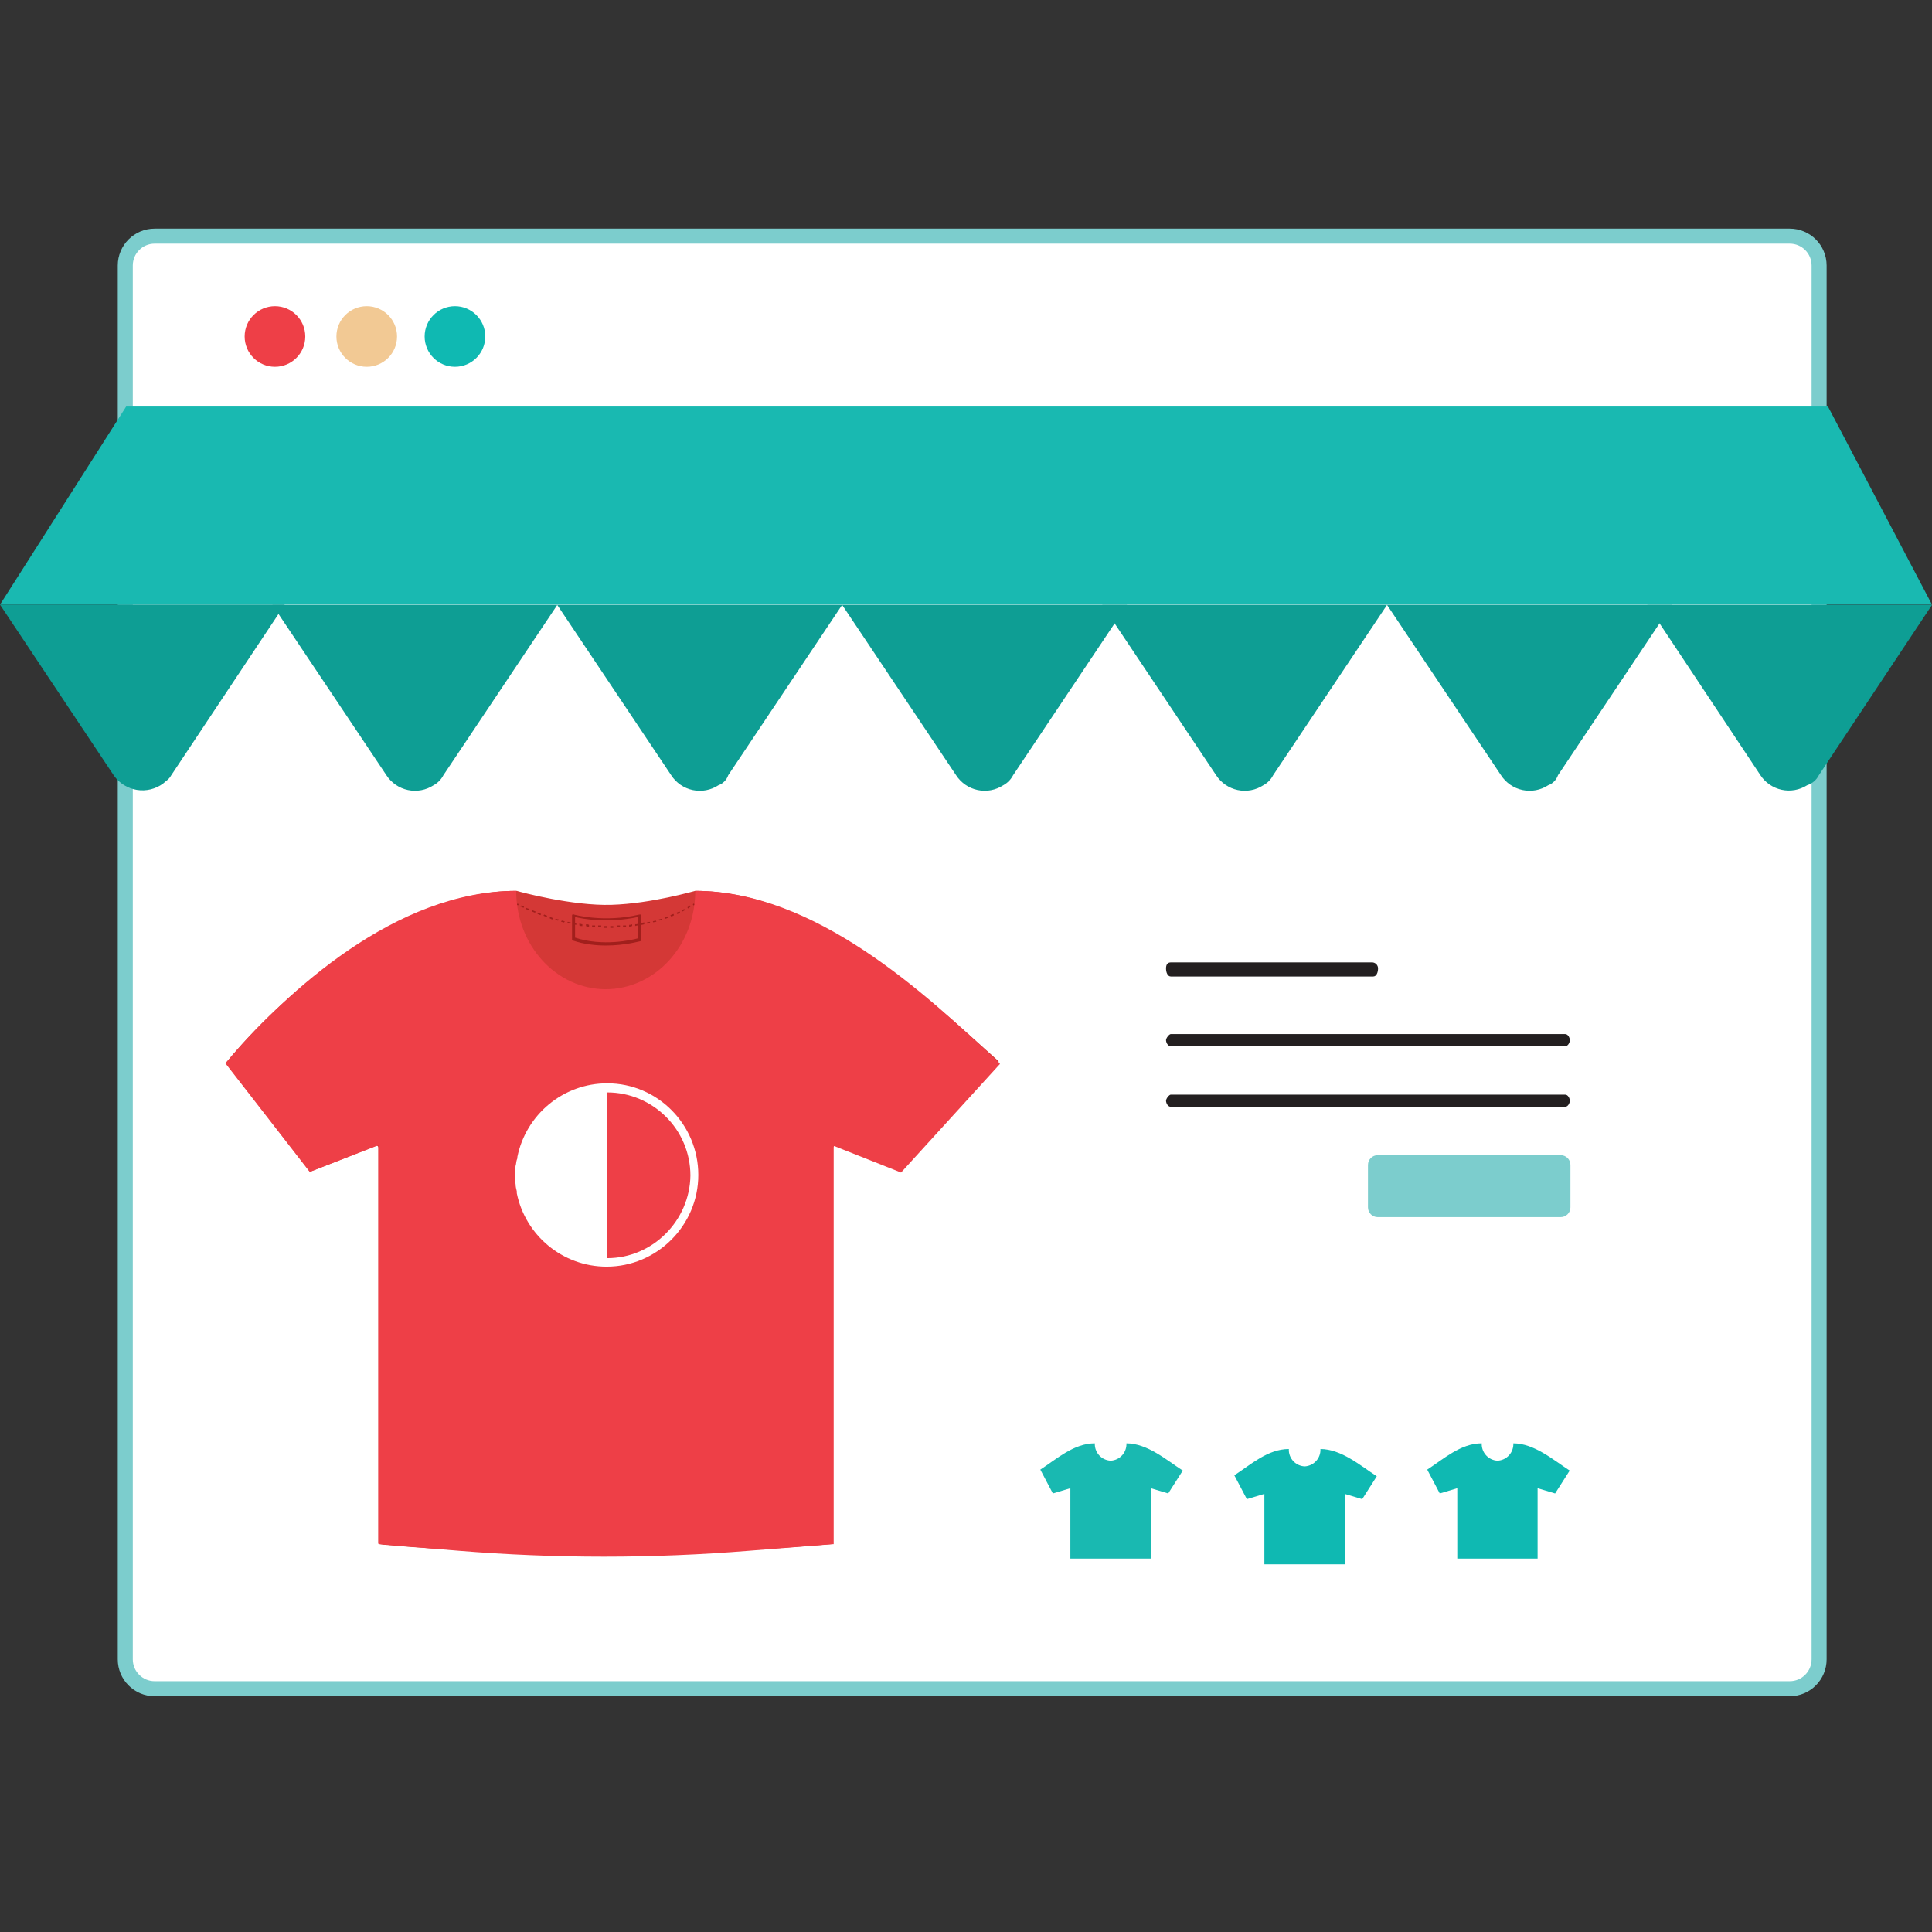
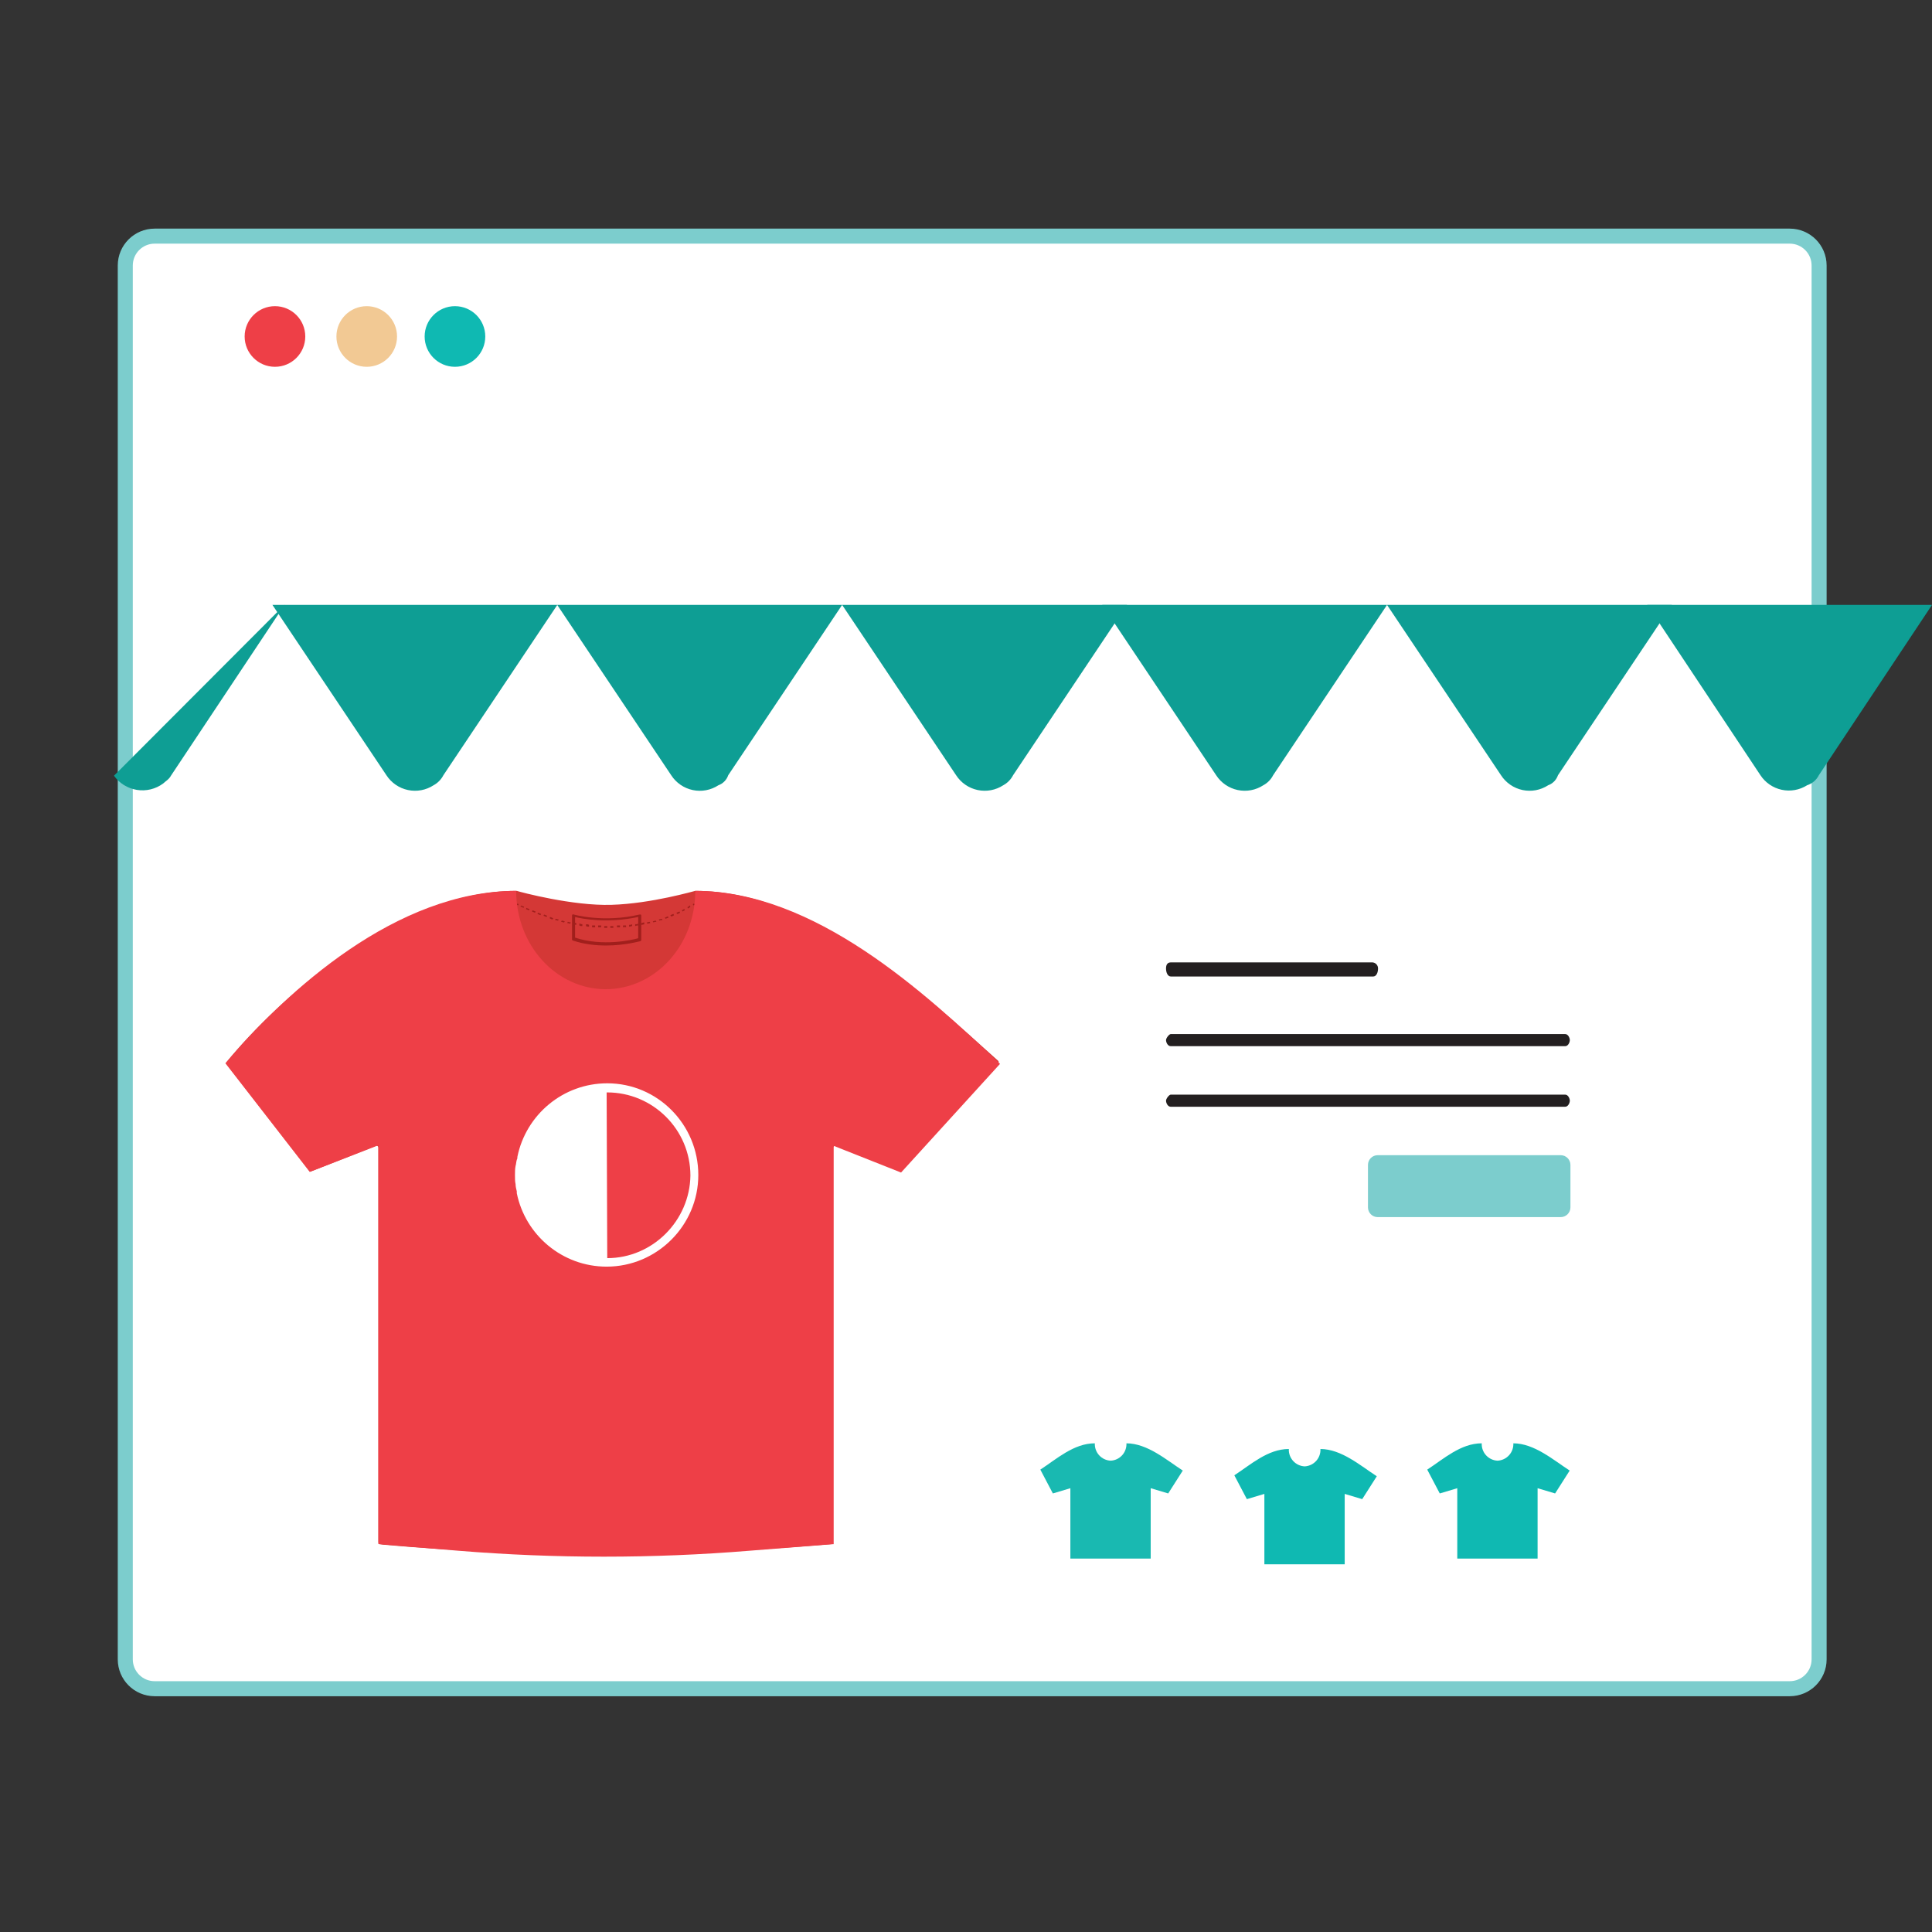
<svg xmlns="http://www.w3.org/2000/svg" width="180" height="180" viewBox="0 0 180 180" fill="none">
  <rect x="0" y="0" width="180" height="180" fill="#333333" stroke="none" />
  <path d="M166.746 22H14.408C12.897 22 11.672 23.225 11.672 24.736V154.597C11.672 156.108 12.897 157.333 14.408 157.333H166.746C168.257 157.333 169.482 156.108 169.482 154.597V24.736C169.482 23.225 168.257 22 166.746 22Z" fill="white" stroke="#7CCDCD" stroke-width="1.4" stroke-miterlimit="10" />
  <path d="M104.948 134.47C104.967 134.88 104.823 135.28 104.547 135.584C104.271 135.887 103.885 136.069 103.476 136.088C103.066 136.069 102.681 135.887 102.404 135.584C102.128 135.28 101.984 134.88 102.003 134.47C100.042 134.47 98.442 135.936 96.925 136.92L98.093 139.141L99.724 138.653V145.21H107.208V138.653L108.839 139.141L110.197 137.009C108.687 136.031 106.897 134.47 104.935 134.47H104.948Z" fill="#19B9B1" />
  <path d="M140.995 134.47C141.014 134.88 140.869 135.28 140.593 135.584C140.317 135.887 139.932 136.069 139.522 136.088C139.112 136.069 138.727 135.887 138.451 135.584C138.175 135.28 138.031 134.88 138.05 134.47C136.088 134.47 134.489 135.936 132.972 136.92L134.14 139.141L135.771 138.653V145.21H143.254V138.653L144.886 139.141L146.244 137.009C144.733 136.031 142.943 134.47 140.982 134.47H140.995Z" fill="#0FB9B2" />
  <path d="M123.023 135C123.042 135.41 122.898 135.81 122.622 136.114C122.346 136.417 121.96 136.599 121.551 136.619C121.141 136.599 120.756 136.417 120.479 136.114C120.203 135.81 120.059 135.41 120.078 135C118.117 135 116.517 136.466 115 137.45L116.168 139.672L117.799 139.183V145.74H125.283V139.183L126.914 139.672L128.272 137.539C126.762 136.561 124.972 135 123.01 135H123.023Z" fill="#0FB9B2" />
  <path d="M127.938 90.978H109.086C108.788 90.978 108.636 90.603 108.636 90.229C108.636 89.854 108.788 89.664 109.086 89.664H127.792C127.869 89.658 127.947 89.669 128.019 89.695C128.092 89.721 128.158 89.762 128.214 89.815C128.27 89.868 128.315 89.933 128.345 90.004C128.375 90.075 128.39 90.151 128.389 90.229C128.389 90.603 128.237 90.978 127.938 90.978Z" fill="#231F20" />
  <path d="M145.819 97.471H109.08C108.782 97.471 108.636 97.096 108.636 96.906C108.636 96.716 108.928 96.341 109.08 96.341H145.819C146.111 96.341 146.257 96.716 146.257 96.906C146.257 97.096 146.111 97.471 145.819 97.471Z" fill="#231F20" />
  <path d="M145.819 103.114H109.08C108.782 103.114 108.636 102.739 108.636 102.549C108.636 102.358 108.928 101.984 109.08 101.984H145.819C146.111 101.984 146.257 102.365 146.257 102.549C146.257 102.733 146.111 103.114 145.819 103.114Z" fill="#231F20" />
-   <path d="M180 56.333H0L11.755 37.875H170.307L180 56.333Z" fill="#19B9B1" />
  <path d="M41.309 72.227L51.922 56.358H25.383L36.002 72.227C36.229 72.577 36.523 72.878 36.867 73.115C37.21 73.351 37.597 73.517 38.005 73.604C38.413 73.69 38.834 73.696 39.244 73.62C39.654 73.544 40.045 73.387 40.395 73.16C40.786 72.947 41.104 72.622 41.309 72.227Z" fill="#0E9E94" />
-   <path d="M15.926 72.271L26.526 56.333H0L10.619 72.271C10.87 72.622 11.188 72.919 11.555 73.146C11.921 73.373 12.329 73.525 12.755 73.593C13.181 73.661 13.616 73.643 14.035 73.542C14.454 73.44 14.848 73.257 15.196 73.001C15.373 72.817 15.735 72.633 15.926 72.271Z" fill="#0E9E94" />
+   <path d="M15.926 72.271L26.526 56.333L10.619 72.271C10.87 72.622 11.188 72.919 11.555 73.146C11.921 73.373 12.329 73.525 12.755 73.593C13.181 73.661 13.616 73.643 14.035 73.542C14.454 73.44 14.848 73.257 15.196 73.001C15.373 72.817 15.735 72.633 15.926 72.271Z" fill="#0E9E94" />
  <path d="M67.847 72.227L78.46 56.358H51.915L62.535 72.227C62.761 72.578 63.056 72.88 63.4 73.117C63.744 73.354 64.132 73.52 64.54 73.607C64.949 73.694 65.371 73.699 65.781 73.622C66.192 73.545 66.583 73.388 66.933 73.16C67.146 73.083 67.338 72.959 67.496 72.797C67.654 72.636 67.775 72.441 67.847 72.227Z" fill="#0E9E94" />
  <path d="M94.386 72.227L104.999 56.358H78.46L89.079 72.227C89.307 72.577 89.6 72.878 89.944 73.115C90.288 73.351 90.674 73.517 91.082 73.604C91.49 73.69 91.911 73.696 92.321 73.62C92.731 73.544 93.122 73.387 93.472 73.16C93.863 72.947 94.181 72.622 94.386 72.227Z" fill="#0E9E94" />
  <path d="M118.614 72.227L129.227 56.358H102.695L113.307 72.227C113.534 72.577 113.828 72.878 114.172 73.115C114.516 73.351 114.902 73.517 115.31 73.604C115.718 73.69 116.139 73.696 116.549 73.62C116.959 73.544 117.35 73.387 117.7 73.16C118.092 72.949 118.411 72.624 118.614 72.227Z" fill="#0E9E94" />
  <path d="M145.153 72.227L155.765 56.358H129.227L139.846 72.227C140.073 72.577 140.367 72.878 140.711 73.115C141.054 73.351 141.441 73.517 141.849 73.604C142.257 73.69 142.678 73.696 143.088 73.62C143.498 73.544 143.889 73.387 144.239 73.16C144.451 73.083 144.643 72.959 144.802 72.797C144.96 72.636 145.08 72.441 145.153 72.227Z" fill="#0E9E94" />
  <path d="M169.457 72.227L180 56.358H153.474L164.017 72.227C164.475 72.921 165.187 73.408 166 73.582C166.813 73.757 167.662 73.605 168.365 73.16C168.599 73.084 168.817 72.963 169.004 72.803C169.192 72.642 169.345 72.447 169.457 72.227Z" fill="#0E9E94" />
  <path d="M25.618 34.174C27.178 34.174 28.442 32.91 28.442 31.35C28.442 29.79 27.178 28.525 25.618 28.525C24.058 28.525 22.793 29.79 22.793 31.35C22.793 32.91 24.058 34.174 25.618 34.174Z" fill="#EE3F47" />
  <path d="M42.388 34.174C43.948 34.174 45.212 32.91 45.212 31.35C45.212 29.79 43.948 28.525 42.388 28.525C40.828 28.525 39.563 29.79 39.563 31.35C39.563 32.91 40.828 34.174 42.388 34.174Z" fill="#0FB9B2" />
  <path d="M34.168 34.174C35.728 34.174 36.992 32.91 36.992 31.35C36.992 29.79 35.728 28.525 34.168 28.525C32.608 28.525 31.343 29.79 31.343 31.35C31.343 32.91 32.608 34.174 34.168 34.174Z" fill="#F2C994" />
  <path d="M145.406 107.626H128.357C127.856 107.626 127.45 108.033 127.45 108.534V112.489C127.45 112.99 127.856 113.396 128.357 113.396H145.406C145.908 113.396 146.314 112.99 146.314 112.489V108.534C146.314 108.033 145.908 107.626 145.406 107.626Z" fill="#7CCDCD" />
  <path d="M64.777 83C64.72 83 64.72 83 64.777 83C64.72 83 60.705 84.188 56.972 84.301C53.352 84.414 48.488 83.113 48.148 83C48.148 83 48.148 83 48.092 83C37.006 83 25.751 93.237 21.113 98.95C21.056 99.006 21.056 99.063 21.113 99.119L28.805 109.074C28.862 109.13 28.918 109.13 28.975 109.13L35.027 106.755C35.14 106.698 35.253 106.811 35.253 106.925V143.688C35.253 143.744 35.309 143.858 35.366 143.858L35.705 143.914C49.675 145.158 63.532 145.045 77.502 143.858C77.559 143.858 77.616 143.801 77.616 143.688V106.925C77.616 106.811 77.729 106.755 77.842 106.755L83.781 109.074C83.837 109.074 83.894 109.074 83.95 109.017L93 99.063C93.056 99.006 93.056 98.893 93 98.837C86.269 92.785 75.806 83 64.777 83Z" fill="#D43836" />
  <path d="M56.463 88.091C55.501 88.091 54.426 87.977 53.408 87.638C53.352 87.638 53.295 87.582 53.295 87.525V85.319C53.295 85.263 53.295 85.206 53.352 85.206C53.408 85.206 53.408 85.15 53.465 85.206C53.465 85.206 56.236 85.998 59.573 85.206C59.63 85.206 59.687 85.206 59.687 85.206C59.743 85.206 59.743 85.263 59.743 85.319V87.582C59.743 87.638 59.687 87.695 59.63 87.695C59.573 87.695 58.216 88.091 56.463 88.091ZM53.578 87.355C56.123 88.204 58.895 87.582 59.46 87.412V85.432C56.576 86.054 54.2 85.602 53.578 85.432V87.355Z" fill="#A11F1C" />
  <path d="M48.261 84.358C48.205 84.301 48.148 84.301 48.148 84.301L48.205 84.188C48.205 84.188 48.261 84.188 48.318 84.245L48.261 84.358Z" fill="#A11F1C" />
  <path d="M56.576 86.45C56.463 86.45 56.349 86.45 56.293 86.45V86.281C56.349 86.281 56.463 86.281 56.519 86.281H56.576V86.45ZM56.858 86.45V86.281C56.972 86.281 57.028 86.281 57.141 86.281V86.45C57.085 86.45 56.972 86.45 56.858 86.45ZM56.01 86.394C55.897 86.394 55.84 86.394 55.727 86.394V86.224C55.84 86.224 55.897 86.224 56.01 86.224V86.394ZM57.481 86.394V86.224C57.594 86.224 57.65 86.224 57.764 86.224V86.394C57.65 86.394 57.537 86.394 57.481 86.394ZM55.445 86.394C55.331 86.394 55.275 86.394 55.162 86.394V86.224C55.275 86.224 55.331 86.224 55.445 86.224V86.394ZM58.046 86.394V86.224C58.159 86.224 58.216 86.224 58.329 86.224V86.394C58.216 86.337 58.159 86.394 58.046 86.394ZM54.879 86.337C54.766 86.337 54.709 86.337 54.596 86.281V86.111C54.709 86.111 54.766 86.111 54.879 86.168V86.337ZM58.612 86.337V86.168C58.725 86.168 58.782 86.168 58.895 86.111V86.281C58.782 86.281 58.725 86.337 58.612 86.337ZM54.257 86.281C54.144 86.281 54.087 86.281 53.974 86.224V86.054C54.087 86.054 54.144 86.111 54.257 86.111V86.281ZM59.178 86.281V86.111C59.291 86.111 59.347 86.111 59.46 86.054V86.224C59.404 86.224 59.291 86.224 59.178 86.281ZM53.691 86.168C53.578 86.168 53.522 86.111 53.408 86.111V85.941C53.522 85.941 53.578 85.998 53.691 85.998V86.168ZM59.743 86.168V85.998C59.856 85.998 59.913 85.941 60.026 85.941V86.111C59.969 86.111 59.856 86.168 59.743 86.168ZM53.126 86.054C53.013 86.054 52.956 85.998 52.843 85.998L52.899 85.885C53.013 85.885 53.069 85.941 53.182 85.941L53.126 86.054ZM60.309 86.054L60.252 85.941C60.365 85.941 60.422 85.885 60.535 85.885L60.592 85.998C60.535 85.998 60.422 86.054 60.309 86.054ZM52.56 85.941C52.447 85.941 52.39 85.885 52.277 85.885L52.334 85.772C52.447 85.772 52.504 85.828 52.617 85.828L52.56 85.941ZM60.874 85.941L60.818 85.828C60.931 85.828 60.987 85.772 61.1 85.772L61.157 85.885C61.1 85.885 60.987 85.885 60.874 85.941ZM51.995 85.772C51.881 85.772 51.825 85.715 51.712 85.715L51.768 85.602C51.881 85.602 51.938 85.659 52.051 85.659L51.995 85.772ZM61.44 85.772L61.383 85.659C61.496 85.659 61.553 85.602 61.666 85.602L61.723 85.715C61.609 85.715 61.553 85.715 61.44 85.772ZM51.485 85.659C51.372 85.659 51.316 85.602 51.203 85.545L51.259 85.432C51.372 85.489 51.429 85.489 51.542 85.545L51.485 85.659ZM62.005 85.602L61.949 85.489C62.062 85.432 62.118 85.432 62.232 85.376L62.288 85.489C62.175 85.545 62.118 85.545 62.005 85.602ZM50.92 85.432C50.807 85.376 50.75 85.376 50.637 85.319L50.694 85.206C50.807 85.263 50.863 85.263 50.976 85.319L50.92 85.432ZM62.514 85.376L62.458 85.263C62.571 85.206 62.628 85.206 62.741 85.15L62.797 85.263C62.741 85.319 62.628 85.376 62.514 85.376ZM50.354 85.263C50.241 85.206 50.185 85.206 50.072 85.15L50.128 85.036C50.241 85.093 50.298 85.093 50.411 85.15L50.354 85.263ZM63.08 85.15L63.023 85.036C63.137 84.98 63.193 84.98 63.306 84.923L63.363 85.036C63.25 85.093 63.193 85.15 63.08 85.15ZM49.845 85.036C49.732 84.98 49.675 84.98 49.562 84.923L49.619 84.81C49.732 84.867 49.789 84.867 49.902 84.923L49.845 85.036ZM63.589 84.923L63.532 84.81C63.646 84.754 63.702 84.697 63.759 84.697L63.815 84.81C63.759 84.81 63.702 84.867 63.589 84.923ZM49.28 84.81C49.166 84.754 49.11 84.754 48.997 84.697L49.053 84.584C49.11 84.641 49.223 84.641 49.336 84.697L49.28 84.81ZM64.098 84.641L64.042 84.527C64.155 84.471 64.211 84.414 64.268 84.358L64.324 84.471C64.268 84.527 64.211 84.584 64.098 84.641ZM48.771 84.584C48.657 84.527 48.601 84.471 48.488 84.471L48.544 84.358C48.601 84.414 48.714 84.414 48.827 84.471L48.771 84.584Z" fill="#A11F1C" />
  <path d="M64.607 84.358L64.55 84.245C64.607 84.188 64.664 84.188 64.664 84.188L64.777 84.301C64.72 84.245 64.72 84.301 64.607 84.358Z" fill="#A11F1C" />
  <path d="M64.777 83C64.777 88.09 61.044 92.163 56.406 92.163H56.463C51.825 92.163 48.092 88.09 48.092 83C36.95 83 26.826 92.219 21 99.063L28.862 109.187L35.253 106.698V143.858L42.719 144.48C51.712 145.215 60.818 145.215 69.811 144.48L77.672 143.858V106.755L83.95 109.243L93.169 99.119C86.1 92.389 75.862 83 64.777 83Z" fill="#EE3F47" />
  <path d="M56.576 100.929C52.447 100.929 48.997 103.871 48.205 107.773C48.205 107.886 48.205 107.943 48.148 108.056C48.092 108.226 48.092 108.452 48.035 108.621C47.979 108.904 47.979 109.187 47.979 109.47V109.526C47.979 109.809 47.979 110.092 48.035 110.318C48.035 110.544 48.092 110.771 48.148 110.997C48.148 111.054 48.148 111.11 48.148 111.167C48.94 115.069 52.39 118.01 56.519 118.01C61.214 118.01 65.06 114.164 65.06 109.47C65.06 104.775 61.27 100.929 56.576 100.929ZM56.576 117.218C56.519 117.218 56.519 117.218 56.576 117.218L56.519 101.778H56.576C60.818 101.778 64.324 105.228 64.324 109.526C64.268 113.712 60.818 117.218 56.576 117.218Z" fill="white" />
</svg>